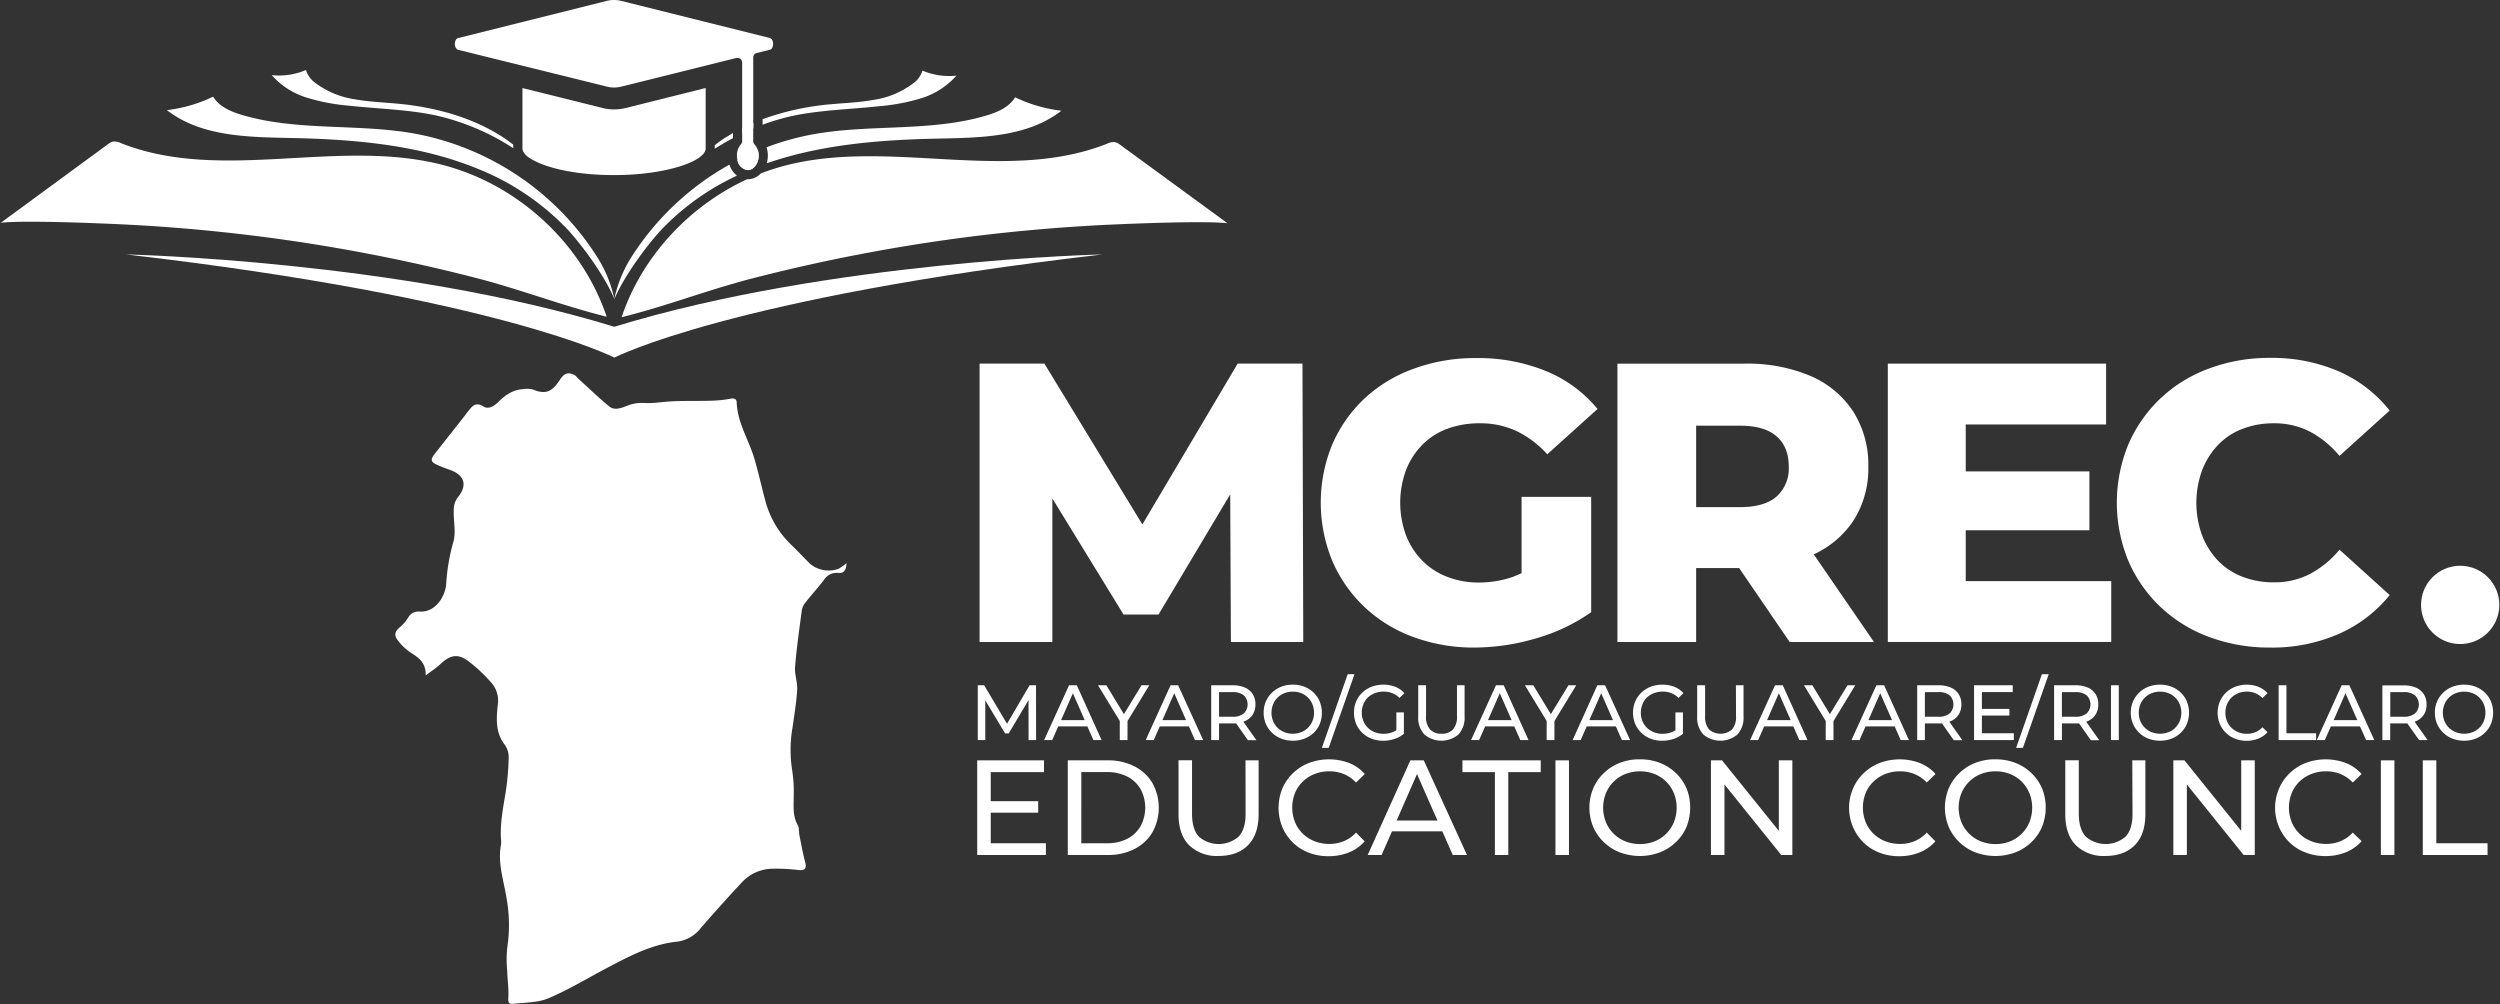
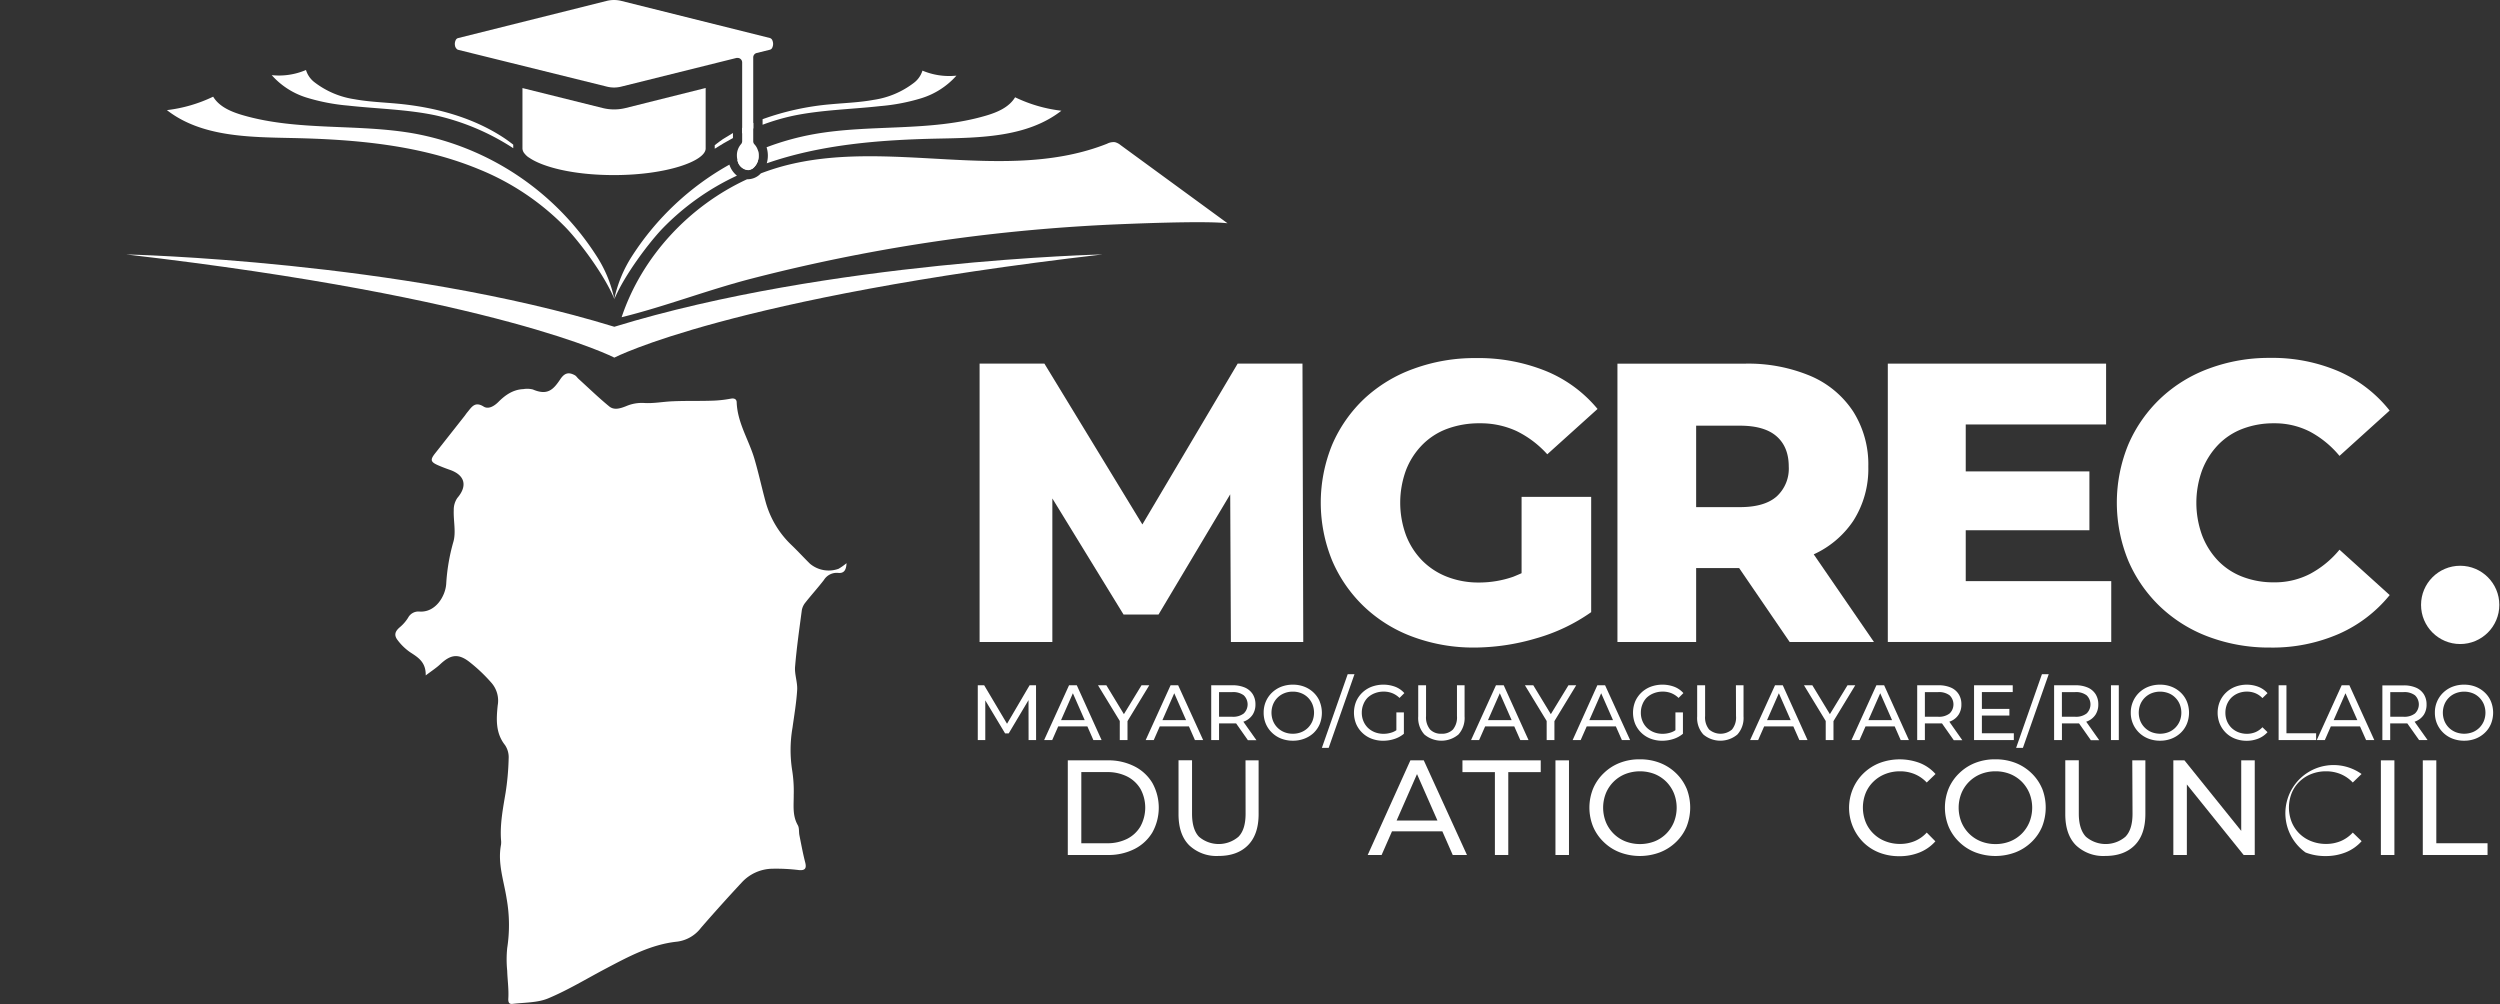
<svg xmlns="http://www.w3.org/2000/svg" id="Layer_1" data-name="Layer 1" viewBox="0 0 702.64 282.19">
  <rect x="0" y="0" width="702.64" height="282.19" fill="#333333" stroke="none" />
  <defs>
    <style>.cls-1{fill:#fff;}</style>
  </defs>
  <polygon class="cls-1" points="347.85 102.2 321.07 147.4 293.54 102.2 275.32 102.2 275.32 180.43 295.77 180.43 295.77 140.09 315.78 172.72 325.61 172.72 345.76 138.93 345.95 180.43 366.29 180.43 366.07 102.2 347.85 102.2" />
  <path class="cls-1" d="M399.71,125.06a19.15,19.15,0,0,1,7-4.53,25.78,25.78,0,0,1,9.16-1.56,24.05,24.05,0,0,1,10.34,2.17,28.34,28.34,0,0,1,8.66,6.54L449,114.94a37,37,0,0,0-14.41-10.62,50.51,50.51,0,0,0-19.78-3.68,49.78,49.78,0,0,0-17.49,3A40.28,40.28,0,0,0,383.5,112a39,39,0,0,0-9.05,12.9,43,43,0,0,0,0,32.75,39.21,39.21,0,0,0,9,12.91A39.81,39.81,0,0,0,397.14,179a48.91,48.91,0,0,0,17.21,3,61.88,61.88,0,0,0,17.32-2.57,51,51,0,0,0,15.54-7.38V139.64H427.65V161.1c-.79.36-1.57.68-2.35,1a29.25,29.25,0,0,1-9.61,1.62,24.18,24.18,0,0,1-9-1.62,20,20,0,0,1-7-4.58,20.87,20.87,0,0,1-4.53-7.1,26.56,26.56,0,0,1,0-18.27A20.9,20.9,0,0,1,399.71,125.06Z" />
  <path class="cls-1" d="M509.76,155.8a26.7,26.7,0,0,0,11.1-9.39,27.06,27.06,0,0,0,4.24-15.26,27.8,27.8,0,0,0-4.24-15.48,27,27,0,0,0-12-10,45.13,45.13,0,0,0-18.49-3.46H454.59v78.23h22.12V159.65h12.08L503,180.44h23.69Zm-10.42-16.27q-3.4,3-10.33,3h-12.3V119.64H489q6.93,0,10.33,3c2.28,2,3.41,4.84,3.41,8.49A10.58,10.58,0,0,1,499.34,139.53Z" />
  <polygon class="cls-1" points="552.48 149.03 587.24 149.03 587.24 132.49 552.48 132.49 552.48 119.3 591.93 119.3 591.93 102.2 530.58 102.2 530.58 180.43 593.38 180.43 593.38 163.33 552.48 163.33 552.48 149.03" />
  <path class="cls-1" d="M649.21,161.32a21.6,21.6,0,0,1-10.12,2.35,24.07,24.07,0,0,1-8.83-1.57,18.92,18.92,0,0,1-6.87-4.52,21.35,21.35,0,0,1-4.47-7.1,26.74,26.74,0,0,1,0-18.33,21.3,21.3,0,0,1,4.47-7.09,18.82,18.82,0,0,1,6.87-4.53,24.27,24.27,0,0,1,8.83-1.56,21.71,21.71,0,0,1,10.12,2.34,27.76,27.76,0,0,1,8.32,6.82l14.09-12.74a37.24,37.24,0,0,0-14.25-11,47.19,47.19,0,0,0-19.39-3.8,48.25,48.25,0,0,0-17.16,3A39.77,39.77,0,0,0,607.19,112a39.27,39.27,0,0,0-9,12.9,43,43,0,0,0,0,32.75,39.21,39.21,0,0,0,9,12.91A39.92,39.92,0,0,0,620.82,179,48.47,48.47,0,0,0,638,182a46.71,46.71,0,0,0,19.39-3.86,38.31,38.31,0,0,0,14.25-10.89L657.53,154.5A27.46,27.46,0,0,1,649.21,161.32Z" />
  <polygon class="cls-1" points="289.37 192.6 283.03 203.42 276.61 192.6 274.81 192.6 274.81 208 276.92 208 276.92 196.84 282.49 206.13 283.5 206.13 289.07 196.77 289.09 208 291.2 208 291.18 192.6 289.37 192.6" />
  <path class="cls-1" d="M302.64,192.6h-2.18l-7,15.4h2.27l1.69-3.85h8.19l1.69,3.85h2.31Zm-4.42,9.79,3.32-7.55,3.32,7.55Z" />
  <polygon class="cls-1" points="323.01 192.6 320.83 192.6 315.88 200.72 310.95 192.6 308.6 192.6 314.72 202.64 314.72 208 316.89 208 316.89 202.67 323.01 192.6" />
  <path class="cls-1" d="M331.13,192.6H329L322,208h2.27l1.69-3.85h8.19l1.69,3.85h2.31Zm-4.42,9.79,3.32-7.55,3.32,7.55Z" />
  <path class="cls-1" d="M349.45,202.84l.43-.16a5,5,0,0,0,2.2-1.84,5.21,5.21,0,0,0,.77-2.87,5.29,5.29,0,0,0-.77-2.88,5,5,0,0,0-2.2-1.85,8.58,8.58,0,0,0-3.46-.64h-6V208h2.2v-4.68h3.8c.34,0,.67,0,1,0l3.31,4.72h2.4Zm-3.09-1.39h-3.74v-6.93h3.74a4.94,4.94,0,0,1,3.2.9,3.54,3.54,0,0,1,0,5.11A4.88,4.88,0,0,1,346.36,201.45Z" />
  <path class="cls-1" d="M370.92,197.16a7.5,7.5,0,0,0-1.72-2.5,7.85,7.85,0,0,0-2.59-1.65,8.82,8.82,0,0,0-3.25-.58,8.94,8.94,0,0,0-3.28.59,7.94,7.94,0,0,0-2.59,1.66,7.6,7.6,0,0,0-1.72,2.5,7.79,7.79,0,0,0-.61,3.12,7.87,7.87,0,0,0,.61,3.13,7.56,7.56,0,0,0,1.72,2.49,7.74,7.74,0,0,0,2.6,1.67,9,9,0,0,0,3.27.59,8.82,8.82,0,0,0,3.25-.58A7.85,7.85,0,0,0,369.2,206a7.6,7.6,0,0,0,1.72-2.5,8.54,8.54,0,0,0,0-6.29Zm-2.05,5.5a5.89,5.89,0,0,1-1.25,1.88,5.74,5.74,0,0,1-1.89,1.24,6.17,6.17,0,0,1-2.37.44,6.24,6.24,0,0,1-2.39-.44,5.67,5.67,0,0,1-3.16-3.12,6.39,6.39,0,0,1,0-4.71,5.67,5.67,0,0,1,3.16-3.12,6.24,6.24,0,0,1,2.39-.44,6.17,6.17,0,0,1,2.37.44,5.59,5.59,0,0,1,1.89,1.24,5.78,5.78,0,0,1,1.25,1.88,6.39,6.39,0,0,1,0,4.71Z" />
  <polygon class="cls-1" points="378.78 189.48 371.52 210.2 373.43 210.2 380.69 189.48 378.78 189.48" />
  <path class="cls-1" d="M384.42,196.05a6.15,6.15,0,0,1,2-1.23,6.79,6.79,0,0,1,2.45-.44,6.53,6.53,0,0,1,2.41.43,6.22,6.22,0,0,1,2.06,1.35l1.36-1.36a6.54,6.54,0,0,0-2.57-1.78,9.56,9.56,0,0,0-6.64,0,7.84,7.84,0,0,0-2.61,1.65,7.59,7.59,0,0,0-1.73,2.49,8.44,8.44,0,0,0,0,6.3,7.69,7.69,0,0,0,4.31,4.14,8.94,8.94,0,0,0,3.28.59,10.19,10.19,0,0,0,3.16-.5,7.85,7.85,0,0,0,2.67-1.46v-6h-2.11v5a5,5,0,0,1-1.24.62,7.27,7.27,0,0,1-2.37.39,6.7,6.7,0,0,1-2.44-.44,6,6,0,0,1-1.95-1.24,5.61,5.61,0,0,1-1.27-1.9,6,6,0,0,1-.45-2.34,6.17,6.17,0,0,1,.45-2.37A5.53,5.53,0,0,1,384.42,196.05Z" />
  <path class="cls-1" d="M409.49,201.27a5.33,5.33,0,0,1-1.13,3.76,4.26,4.26,0,0,1-3.22,1.19,4.21,4.21,0,0,1-3.2-1.19,5.29,5.29,0,0,1-1.14-3.76V192.6h-2.2v8.76a6.88,6.88,0,0,0,1.74,5.08,7.44,7.44,0,0,0,9.56,0,6.92,6.92,0,0,0,1.73-5.08V192.6h-2.14Z" />
  <path class="cls-1" d="M422.63,192.6h-2.18l-7,15.4h2.26l1.7-3.85h8.18l1.7,3.85h2.31Zm-4.42,9.79,3.32-7.55,3.32,7.55Z" />
  <polygon class="cls-1" points="443 192.6 440.82 192.6 435.87 200.72 430.94 192.6 428.59 192.6 434.7 202.64 434.7 208 436.88 208 436.88 202.67 443 192.6" />
  <path class="cls-1" d="M451.12,192.6h-2.18L442,208h2.26l1.7-3.85h8.18l1.7,3.85h2.31Zm-4.42,9.79,3.32-7.55,3.32,7.55Z" />
  <path class="cls-1" d="M462.85,196.05a6.15,6.15,0,0,1,2-1.23,6.79,6.79,0,0,1,2.45-.44,6.53,6.53,0,0,1,2.41.43,6.22,6.22,0,0,1,2.06,1.35l1.36-1.36a6.54,6.54,0,0,0-2.57-1.78,9.56,9.56,0,0,0-6.64,0,7.84,7.84,0,0,0-2.61,1.65,7.59,7.59,0,0,0-1.73,2.49,8.44,8.44,0,0,0,0,6.3,7.69,7.69,0,0,0,4.31,4.14,8.94,8.94,0,0,0,3.28.59,10.19,10.19,0,0,0,3.16-.5,7.85,7.85,0,0,0,2.67-1.46v-6h-2.11v5a5,5,0,0,1-1.24.62,7.27,7.27,0,0,1-2.37.39,6.7,6.7,0,0,1-2.44-.44,6,6,0,0,1-1.95-1.24,5.61,5.61,0,0,1-1.27-1.9,6,6,0,0,1-.45-2.34,6.17,6.17,0,0,1,.45-2.37A5.53,5.53,0,0,1,462.85,196.05Z" />
  <path class="cls-1" d="M487.92,201.27a5.33,5.33,0,0,1-1.13,3.76,4.94,4.94,0,0,1-6.43,0,5.33,5.33,0,0,1-1.13-3.76V192.6H477v8.76a6.88,6.88,0,0,0,1.74,5.08,7.44,7.44,0,0,0,9.56,0,6.92,6.92,0,0,0,1.73-5.08V192.6h-2.14Z" />
  <path class="cls-1" d="M501.06,192.6h-2.18l-7,15.4h2.26l1.69-3.85h8.19l1.7,3.85h2.3Zm-4.42,9.79,3.32-7.55,3.32,7.55Z" />
  <polygon class="cls-1" points="521.43 192.6 519.25 192.6 514.3 200.72 509.37 192.6 507.02 192.6 513.13 202.64 513.13 208 515.31 208 515.31 202.67 521.43 192.6" />
  <path class="cls-1" d="M529.55,192.6h-2.18l-7,15.4h2.26l1.69-3.85h8.19l1.69,3.85h2.31Zm-4.42,9.79,3.32-7.55,3.32,7.55Z" />
  <path class="cls-1" d="M547.87,202.84c.14-.05.29-.1.42-.16a4.89,4.89,0,0,0,2.2-1.84,5.13,5.13,0,0,0,.77-2.87,5.21,5.21,0,0,0-.77-2.88,4.85,4.85,0,0,0-2.2-1.85,8.5,8.5,0,0,0-3.45-.64h-6V208H541v-4.68h3.81c.34,0,.66,0,1,0l3.31,4.72h2.4Zm-3.1-1.39H541v-6.93h3.74a4.9,4.9,0,0,1,3.2.9,3.54,3.54,0,0,1,0,5.11A4.85,4.85,0,0,1,544.77,201.45Z" />
  <polygon class="cls-1" points="557.02 201.11 564.75 201.11 564.75 199.24 557.02 199.24 557.02 194.51 565.69 194.51 565.69 192.6 554.82 192.6 554.82 208 566 208 566 206.09 557.02 206.09 557.02 201.11" />
  <polygon class="cls-1" points="566.64 210.2 568.55 210.2 575.81 189.48 573.9 189.48 566.64 210.2" />
  <path class="cls-1" d="M586.34,202.84l.43-.16a5,5,0,0,0,2.2-1.84,5.21,5.21,0,0,0,.77-2.87,5.29,5.29,0,0,0-.77-2.88,4.9,4.9,0,0,0-2.2-1.85,8.5,8.5,0,0,0-3.45-.64h-6V208h2.2v-4.68h3.81c.33,0,.66,0,1,0l3.32,4.72H590Zm-3.09-1.39h-3.74v-6.93h3.74a4.92,4.92,0,0,1,3.2.9,3.54,3.54,0,0,1,0,5.11A4.87,4.87,0,0,1,583.25,201.45Z" />
  <rect class="cls-1" x="593.3" y="192.6" width="2.2" height="15.4" />
  <path class="cls-1" d="M614.63,197.16a7.33,7.33,0,0,0-1.71-2.5,7.9,7.9,0,0,0-2.6-1.65,8.76,8.76,0,0,0-3.24-.58,8.94,8.94,0,0,0-3.28.59,7.88,7.88,0,0,0-2.6,1.66,7.73,7.73,0,0,0-1.71,2.5,7.63,7.63,0,0,0-.62,3.12,7.7,7.7,0,0,0,4.94,7.29,8.92,8.92,0,0,0,3.27.59,8.76,8.76,0,0,0,3.24-.58,7.9,7.9,0,0,0,2.6-1.65,7.43,7.43,0,0,0,1.71-2.5,8.41,8.41,0,0,0,0-6.29Zm-2,5.5a5.76,5.76,0,0,1-1.26,1.88,5.55,5.55,0,0,1-1.89,1.24,6.63,6.63,0,0,1-4.75,0,5.73,5.73,0,0,1-3.17-3.12,6.39,6.39,0,0,1,0-4.71,5.73,5.73,0,0,1,3.17-3.12,6.63,6.63,0,0,1,4.75,0,5.4,5.4,0,0,1,1.89,1.24,5.65,5.65,0,0,1,1.26,1.88,6.39,6.39,0,0,1,0,4.71Z" />
  <path class="cls-1" d="M627.18,196.05a5.91,5.91,0,0,1,1.93-1.23,6.52,6.52,0,0,1,2.4-.44,6.2,6.2,0,0,1,2.36.45,5.73,5.73,0,0,1,2,1.38l1.43-1.39a6.74,6.74,0,0,0-2.57-1.79,9.18,9.18,0,0,0-6.53,0,7.71,7.71,0,0,0-2.58,1.65,7.56,7.56,0,0,0-1.72,2.49,8.31,8.31,0,0,0,0,6.3,7.82,7.82,0,0,0,1.7,2.49,7.56,7.56,0,0,0,2.58,1.65,8.76,8.76,0,0,0,3.24.59,8.63,8.63,0,0,0,3.31-.62,6.88,6.88,0,0,0,2.57-1.8l-1.43-1.39a5.66,5.66,0,0,1-2,1.4,6.2,6.2,0,0,1-2.36.45,6.52,6.52,0,0,1-2.4-.44,5.91,5.91,0,0,1-1.93-1.23,5.77,5.77,0,0,1-1.27-1.89,6.09,6.09,0,0,1-.45-2.36,6.17,6.17,0,0,1,.45-2.37A5.83,5.83,0,0,1,627.18,196.05Z" />
  <polygon class="cls-1" points="642.62 192.6 640.42 192.6 640.42 208 650.96 208 650.96 206.09 642.62 206.09 642.62 192.6" />
  <path class="cls-1" d="M660.31,192.6h-2.17l-7,15.4h2.27l1.69-3.85h8.19L665,208h2.31Zm-4.42,9.79,3.32-7.55,3.33,7.55Z" />
  <path class="cls-1" d="M678.63,202.84l.43-.16a5,5,0,0,0,2.2-1.84A5.21,5.21,0,0,0,682,198a5.29,5.29,0,0,0-.77-2.88,4.9,4.9,0,0,0-2.2-1.85,8.53,8.53,0,0,0-3.45-.64h-6V208h2.2v-4.68h3.81c.33,0,.66,0,1,0L679.9,208h2.39Zm-3.09-1.39H671.8v-6.93h3.74a4.92,4.92,0,0,1,3.2.9,3.54,3.54,0,0,1,0,5.11A4.87,4.87,0,0,1,675.54,201.45Z" />
  <path class="cls-1" d="M700.1,197.16a7.22,7.22,0,0,0-1.72-2.5,7.85,7.85,0,0,0-2.59-1.65,8.78,8.78,0,0,0-3.25-.58,8.89,8.89,0,0,0-3.27.59,7.88,7.88,0,0,0-2.6,1.66,7.64,7.64,0,0,0-2.33,5.62,7.87,7.87,0,0,0,.61,3.13,7.76,7.76,0,0,0,4.33,4.16,8.91,8.91,0,0,0,3.26.59,8.78,8.78,0,0,0,3.25-.58,7.85,7.85,0,0,0,2.59-1.65,7.31,7.31,0,0,0,1.72-2.5,8.41,8.41,0,0,0,0-6.29Zm-2,5.5a5.92,5.92,0,0,1-1.26,1.88,5.64,5.64,0,0,1-1.89,1.24,6.63,6.63,0,0,1-4.75,0,5.83,5.83,0,0,1-1.91-1.24,5.76,5.76,0,0,1-1.26-1.88,6.39,6.39,0,0,1,0-4.71,5.65,5.65,0,0,1,3.17-3.12,6.63,6.63,0,0,1,4.75,0,5.5,5.5,0,0,1,1.89,1.24,5.81,5.81,0,0,1,1.26,1.88,6.39,6.39,0,0,1,0,4.71Z" />
-   <polygon class="cls-1" points="278.45 228.41 291.79 228.41 291.79 225.18 278.45 225.18 278.45 217.01 293.42 217.01 293.42 213.7 274.65 213.7 274.65 240.3 293.95 240.3 293.95 237 278.45 237 278.45 228.41" />
  <path class="cls-1" d="M323.88,220.05a12.33,12.33,0,0,0-5.05-4.67,16.14,16.14,0,0,0-7.51-1.68H300.11v26.6h11.21a16.13,16.13,0,0,0,7.51-1.67,12.33,12.33,0,0,0,5.05-4.67,14.34,14.34,0,0,0,0-13.91Zm-3.33,12.18a9.08,9.08,0,0,1-3.74,3.52,12.31,12.31,0,0,1-5.72,1.25h-7.18V217h7.18a12.31,12.31,0,0,1,5.72,1.25,9.17,9.17,0,0,1,3.74,3.5,11,11,0,0,1,0,10.47Z" />
  <path class="cls-1" d="M350.08,228.67c0,3-.66,5.13-2,6.5a8.54,8.54,0,0,1-11.1,0c-1.3-1.37-1.95-3.53-1.95-6.5v-15h-3.8v15.13q0,5.78,3,8.77a11.14,11.14,0,0,0,8.24,3c3.53,0,6.28-1,8.27-3s3-4.92,3-8.77V213.7h-3.68Z" />
-   <path class="cls-1" d="M366.15,219.67a10,10,0,0,1,3.33-2.13,11.07,11.07,0,0,1,4.16-.76,10.56,10.56,0,0,1,4.06.78,9.86,9.86,0,0,1,3.42,2.37l2.47-2.39a11.63,11.63,0,0,0-4.42-3.1,16.13,16.13,0,0,0-11.29,0,13.67,13.67,0,0,0-4.47,2.85,13.36,13.36,0,0,0-3,4.32,14.44,14.44,0,0,0,0,10.86,13.33,13.33,0,0,0,2.95,4.32,13,13,0,0,0,4.44,2.85,15.25,15.25,0,0,0,5.61,1,15,15,0,0,0,5.72-1.06,11.79,11.79,0,0,0,4.42-3.12L381.12,234a9.59,9.59,0,0,1-3.42,2.41,10.56,10.56,0,0,1-4.06.78,11.07,11.07,0,0,1-4.16-.76,9.8,9.8,0,0,1-3.33-2.13,9.4,9.4,0,0,1-2.18-3.24,11.09,11.09,0,0,1,0-8.17A9.35,9.35,0,0,1,366.15,219.67Z" />
  <path class="cls-1" d="M400.16,213.7H396.4l-12,26.6h3.91l2.92-6.65h14.15l2.92,6.65h4Zm-7.63,16.91,5.73-13.05L404,230.61Z" />
  <polygon class="cls-1" points="411.03 217.01 420.15 217.01 420.15 240.3 423.91 240.3 423.91 217.01 433.03 217.01 433.03 213.7 411.03 213.7 411.03 217.01" />
  <rect class="cls-1" x="437.17" y="213.7" width="3.8" height="26.6" />
  <path class="cls-1" d="M474,221.57a12.89,12.89,0,0,0-3-4.31,13.49,13.49,0,0,0-4.48-2.85,15.25,15.25,0,0,0-5.61-1,15.08,15.08,0,0,0-5.66,1,13.4,13.4,0,0,0-4.48,2.87,13.08,13.08,0,0,0-3,4.31,14.26,14.26,0,0,0,0,10.79,13.08,13.08,0,0,0,3,4.31,13.29,13.29,0,0,0,4.5,2.87,16,16,0,0,0,11.25,0,13.49,13.49,0,0,0,4.48-2.85,12.89,12.89,0,0,0,3-4.31,14.72,14.72,0,0,0,0-10.87Zm-3.54,9.5a10,10,0,0,1-2.16,3.25,9.79,9.79,0,0,1-3.27,2.15,11.47,11.47,0,0,1-8.21,0,9.84,9.84,0,0,1-5.47-5.4,11,11,0,0,1,0-8.13,9.84,9.84,0,0,1,5.47-5.4,11.47,11.47,0,0,1,8.21,0,9.94,9.94,0,0,1,3.27,2.15,10.15,10.15,0,0,1,2.16,3.25,11,11,0,0,1,0,8.13Z" />
-   <polygon class="cls-1" points="499.95 233.52 483.99 213.7 480.87 213.7 480.87 240.3 484.67 240.3 484.67 220.48 500.63 240.3 503.75 240.3 503.75 213.7 499.95 213.7 499.95 233.52" />
  <path class="cls-1" d="M526.55,219.67a9.91,9.91,0,0,1,3.32-2.13,11.15,11.15,0,0,1,4.16-.76,10.61,10.61,0,0,1,4.07.78,9.86,9.86,0,0,1,3.42,2.37l2.47-2.39a11.66,11.66,0,0,0-4.43-3.1,16.1,16.1,0,0,0-11.28,0,13.67,13.67,0,0,0-4.47,2.85,13.2,13.2,0,0,0-3,4.32,13.74,13.74,0,0,0,2.94,15.18,13.16,13.16,0,0,0,4.45,2.85,15.23,15.23,0,0,0,5.6,1,14.94,14.94,0,0,0,5.72-1.06,11.82,11.82,0,0,0,4.43-3.12L541.52,234a9.59,9.59,0,0,1-3.42,2.41,10.61,10.61,0,0,1-4.07.78,11.15,11.15,0,0,1-4.16-.76,9.76,9.76,0,0,1-3.32-2.13,9.57,9.57,0,0,1-2.19-3.24,11.09,11.09,0,0,1,0-8.17A9.51,9.51,0,0,1,526.55,219.67Z" />
  <path class="cls-1" d="M573.92,221.57a12.89,12.89,0,0,0-3-4.31,13.49,13.49,0,0,0-4.48-2.85,15.25,15.25,0,0,0-5.61-1,15.08,15.08,0,0,0-5.66,1,13.4,13.4,0,0,0-4.48,2.87,13.08,13.08,0,0,0-3,4.31,14.26,14.26,0,0,0,0,10.79,13.08,13.08,0,0,0,3,4.31,13.39,13.39,0,0,0,4.5,2.87,16,16,0,0,0,11.25,0,13.49,13.49,0,0,0,4.48-2.85,12.89,12.89,0,0,0,3-4.31,14.72,14.72,0,0,0,0-10.87Zm-3.54,9.5a10,10,0,0,1-2.16,3.25,9.79,9.79,0,0,1-3.27,2.15,10.94,10.94,0,0,1-4.09.76,11.06,11.06,0,0,1-4.12-.76,9.84,9.84,0,0,1-5.47-5.4,11,11,0,0,1,0-8.13,9.84,9.84,0,0,1,5.47-5.4,11.06,11.06,0,0,1,4.12-.76,10.94,10.94,0,0,1,4.09.76,9.94,9.94,0,0,1,3.27,2.15,10.15,10.15,0,0,1,2.16,3.25,11,11,0,0,1,0,8.13Z" />
  <path class="cls-1" d="M599.36,228.67c0,3-.66,5.13-2,6.5a8.54,8.54,0,0,1-11.1,0c-1.3-1.37-2-3.53-2-6.5v-15h-3.8v15.13c0,3.85,1,6.77,3,8.77a11.14,11.14,0,0,0,8.24,3q5.28,0,8.27-3t3-8.77V213.7h-3.68Z" />
  <polygon class="cls-1" points="629.91 233.52 613.95 213.7 610.83 213.7 610.83 240.3 614.63 240.3 614.63 220.48 630.59 240.3 633.71 240.3 633.71 213.7 629.91 213.7 629.91 233.52" />
-   <path class="cls-1" d="M646.28,219.67a10,10,0,0,1,3.33-2.13,11.15,11.15,0,0,1,4.16-.76,10.65,10.65,0,0,1,4.07.78,10,10,0,0,1,3.42,2.37l2.47-2.39a11.74,11.74,0,0,0-4.43-3.1,16.13,16.13,0,0,0-11.29,0,13.52,13.52,0,0,0-4.46,2.85,13.23,13.23,0,0,0-3,4.32,13.71,13.71,0,0,0,2.95,15.18A13.07,13.07,0,0,0,648,239.6a15.19,15.19,0,0,0,5.6,1,15,15,0,0,0,5.72-1.06,11.9,11.9,0,0,0,4.43-3.12L661.26,234a9.77,9.77,0,0,1-3.42,2.41,10.65,10.65,0,0,1-4.07.78,11.15,11.15,0,0,1-4.16-.76,9.8,9.8,0,0,1-3.33-2.13,9.69,9.69,0,0,1-2.18-3.24,11.09,11.09,0,0,1,0-8.17A9.63,9.63,0,0,1,646.28,219.67Z" />
+   <path class="cls-1" d="M646.28,219.67a10,10,0,0,1,3.33-2.13,11.15,11.15,0,0,1,4.16-.76,10.65,10.65,0,0,1,4.07.78,10,10,0,0,1,3.42,2.37l2.47-2.39A13.07,13.07,0,0,0,648,239.6a15.19,15.19,0,0,0,5.6,1,15,15,0,0,0,5.72-1.06,11.9,11.9,0,0,0,4.43-3.12L661.26,234a9.77,9.77,0,0,1-3.42,2.41,10.65,10.65,0,0,1-4.07.78,11.15,11.15,0,0,1-4.16-.76,9.8,9.8,0,0,1-3.33-2.13,9.69,9.69,0,0,1-2.18-3.24,11.09,11.09,0,0,1,0-8.17A9.63,9.63,0,0,1,646.28,219.67Z" />
  <rect class="cls-1" x="669.16" y="213.7" width="3.8" height="26.6" />
  <polygon class="cls-1" points="684.74 237 684.74 213.7 680.94 213.7 680.94 240.3 699.14 240.3 699.14 237 684.74 237" />
  <circle class="cls-1" cx="691.45" cy="170.01" r="11" />
  <path class="cls-1" d="M235.69,159.86a8.18,8.18,0,0,1-8.05-1.43c-1.74-1.71-3.38-3.51-5.14-5.2A26.41,26.41,0,0,1,215.17,141c-1.09-4-1.95-8-3.12-12-1.56-5.32-4.78-10.12-5-15.89,0-.87-.6-1.27-1.68-1.06a32.77,32.77,0,0,1-5.41.57c-3.6.12-7.19,0-10.78.16-2.73.09-5.46.66-8.16.48a11.18,11.18,0,0,0-5.06.9c-1.55.61-3.32,1.21-4.71.08-3-2.45-5.77-5.15-8.64-7.75-.35-.31-.61-.76-1-1-1.79-1-2.95-.67-4.13,1.09-2,3-3.63,4.62-7.7,2.89a6.47,6.47,0,0,0-2.68-.11c-2.91.13-5.1,1.67-7.07,3.65-1.14,1.13-2.75,2.1-4.1,1.26-2.49-1.56-3.39.19-4.59,1.61-.35.41-.63.89-1,1.32l-8.1,10.28c-1.36,1.74-1.22,2.35.8,3.25,1.11.49,2.25.92,3.39,1.32,4.29,1.49,5,4.55,2.1,7.91a5.86,5.86,0,0,0-1,3.43c-.12,3,.69,6.19-.12,8.94a54.19,54.19,0,0,0-2,11.78c-.23,3.44-3,8.11-7.55,7.77a3.28,3.28,0,0,0-3.17,1.75,11.33,11.33,0,0,1-2.24,2.59c-1.41,1.17-1.81,2.26-.69,3.7a15.32,15.32,0,0,0,3.49,3.38c2.23,1.45,4.48,2.76,4.4,6.53,1.7-1.29,3-2.12,4.1-3.16,2.8-2.62,4.91-3.07,7.95-.81A45,45,0,0,1,138.2,192a7.6,7.6,0,0,1,1.68,6.27c-.39,3.83-.64,7.76,2.08,11.17a6.15,6.15,0,0,1,1,3.78,73,73,0,0,1-.86,9.58c-.73,4.38-1.59,8.72-1.29,13.19a5.49,5.49,0,0,1,0,1.46c-1,5.19.81,10.11,1.58,15.1a42.29,42.29,0,0,1,.16,13.93,32,32,0,0,0,0,6.34c.08,2.59.47,5.19.32,7.76-.08,1.26.28,1.68,1.24,1.56,3.36-.4,7-.29,10-1.56,5.58-2.34,10.8-5.53,16.17-8.36,6.36-3.35,12.7-6.79,20-7.56a10,10,0,0,0,6.73-3.89q5.67-6.53,11.57-12.86a11.94,11.94,0,0,1,8.48-3.75,52,52,0,0,1,7.47.38c1.74.16,2.22-.47,1.77-2.19-.65-2.5-1.11-5.06-1.62-7.6-.19-.95,0-2.07-.47-2.86-1.55-2.72-1.1-5.63-1.13-8.53a37.3,37.3,0,0,0-.41-6.69,36.76,36.76,0,0,1,.07-12.16c.49-3.54,1.1-7.08,1.31-10.63.12-2.15-.77-4.37-.59-6.5.44-5.32,1.2-10.61,1.9-15.9a4.72,4.72,0,0,1,1-2.13c1.69-2.14,3.53-4.17,5.2-6.33a4.22,4.22,0,0,1,4-2c1.47.15,2.28-.56,2.36-2.74A16.1,16.1,0,0,1,235.69,159.86Z" />
-   <path class="cls-1" d="M125,46.51c-29.58-7.95-62.56,5-91-6.28a4.11,4.11,0,0,0-2.18-.45,4,4,0,0,0-1.59.83l-30,22c6.43-.75,27.5.14,33.27.41q16.86.78,33.63,2.72a493,493,0,0,1,66.77,12.41c12.31,3.17,24.33,7.83,36.61,10.87C163.61,68.48,145.78,52.09,125,46.51Z" />
  <path class="cls-1" d="M142,39c.61.41,1.39,1,2.25,1.65v1a66.86,66.86,0,0,0-21.75-9.21c-7.93-1.7-16.6-1.86-24.67-2.76a55.9,55.9,0,0,1-11.62-2.24,21.59,21.59,0,0,1-9.84-6.32A19.3,19.3,0,0,0,86,19.67,6.8,6.8,0,0,0,88.5,23.2a24.27,24.27,0,0,0,11.14,4.69c4,.73,8.09.87,12.14,1.25C122.36,30.14,133.1,33,142,39Z" />
  <path class="cls-1" d="M148.71,44.34a6.65,6.65,0,0,1-1.22-1.07C147.9,43.63,148.32,44,148.71,44.34Z" />
  <path class="cls-1" d="M345,62.75c-6.43-.76-27.49.14-33.27.4q-16.86.8-33.63,2.72a494.08,494.08,0,0,0-66.76,12.41C199,81.46,187,86.12,174.71,89.16c5.7-17.06,19-31.27,35.26-38.78h.18a5.07,5.07,0,0,0,3.69-1.65q3.1-1.18,6.32-2.06c29.57-7.94,62.55,5,91-6.28a4,4,0,0,1,2.17-.44,4,4,0,0,1,1.6.82Z" />
  <path class="cls-1" d="M167.55,71.78a77.5,77.5,0,0,0-51.12-34.25c-16-2.85-32.76-.61-48.34-5.2-3.17-.94-6.48-2.33-8.18-5.16a41,41,0,0,1-13,3.78c9.62,7.5,22.85,7.58,35.05,7.84,17.92.37,36.17,1.94,52.74,8.82a71.57,71.57,0,0,1,24.49,16.53c3.46,3.64,10.39,12.59,13.45,19.81A35.85,35.85,0,0,0,167.55,71.78Z" />
  <path class="cls-1" d="M205,46.27A77.36,77.36,0,0,0,177.62,72a36.13,36.13,0,0,0-5,12.17c3.06-7.22,10-16.17,13.44-19.8a70.51,70.51,0,0,1,21.06-15A6.47,6.47,0,0,1,205,46.27Z" />
  <path class="cls-1" d="M213.21,43.74a4.44,4.44,0,0,1-1.69,3.64l-1,.4-.06,0h0l-.31,0a3.33,3.33,0,0,1-2.89-2.8q2.84-1.45,5.77-2.69A5.37,5.37,0,0,1,213.21,43.74Z" />
  <path class="cls-1" d="M298.31,31.12c-9.61,7.5-22.85,7.59-35,7.84-16.16.35-32.59,1.65-47.81,6.94a7.57,7.57,0,0,0,.31-2.16,7.69,7.69,0,0,0-.36-2.35,74.91,74.91,0,0,1,13.34-3.69c16-2.85,32.76-.6,48.33-5.2,3.17-.93,6.48-2.33,8.18-5.16A40.79,40.79,0,0,0,298.31,31.12Z" />
  <path class="cls-1" d="M206,37.38V38.8c-1.73.93-3.44,1.93-5.12,3v-1c.87-.68,1.67-1.27,2.29-1.69C204.1,38.52,205.05,37.93,206,37.38Z" />
  <path class="cls-1" d="M208.57,36c1-.52,2.09-1,3.16-1.47v1.56c-1,.44-2.11.92-3.16,1.42Z" />
  <path class="cls-1" d="M268.81,21.26A21.78,21.78,0,0,1,259,27.59a55,55,0,0,1-11.62,2.23c-8.06.9-16.73,1.07-24.67,2.76a61.16,61.16,0,0,0-8.38,2.48V33.5a75.11,75.11,0,0,1,19.1-4.19c4.06-.38,8.14-.51,12.15-1.25a24.3,24.3,0,0,0,11.14-4.68,6.82,6.82,0,0,0,2.54-3.53A19.43,19.43,0,0,0,268.81,21.26Z" />
  <path class="cls-1" d="M172.66,91.84C112.14,73.24,35.45,71.51,35.45,71.51c104.71,12.11,137.21,29,137.21,29s32.51-16.88,137.22-29C309.88,71.51,233.18,73.24,172.66,91.84Z" />
  <path class="cls-1" d="M198.33,24.73v17c0,3.53-11,7.48-25.76,7.48-11.82,0-20.25-2.39-23.84-4.89h0a6.65,6.65,0,0,1-1.22-1.07h0a2.36,2.36,0,0,1-.67-1.5v-17l22.54,5.61a13.4,13.4,0,0,0,6.45,0Z" />
  <path class="cls-1" d="M217.05,13.4a1,1,0,0,1-.68.58l-3.67.91a1.27,1.27,0,0,0-1,1.24V39.7a1.24,1.24,0,0,0,.34.86,4.39,4.39,0,0,1,1,1.78,5.37,5.37,0,0,1,.18,1.4,4.44,4.44,0,0,1-1.69,3.64,2.6,2.6,0,0,1-1.05.43h0l-.31,0a3.33,3.33,0,0,1-2.89-2.8,5,5,0,0,1-.17-1.29,4.75,4.75,0,0,1,1.14-3.18,1.24,1.24,0,0,0,.34-.86V17.56a1.27,1.27,0,0,0-1.28-1.28,1.54,1.54,0,0,0-.3,0l-32.38,8.06a8.21,8.21,0,0,1-4.09,0L128.77,14a.93.93,0,0,1-.49-.34,1.82,1.82,0,0,1-.37-.66s0,0,0-.05a2.42,2.42,0,0,1,.2-1.73,1,1,0,0,1,.66-.52L170.53.25a8.52,8.52,0,0,1,4.08,0l41.76,10.43a1.11,1.11,0,0,1,.75.78A2.46,2.46,0,0,1,217.05,13.4Z" />
</svg>